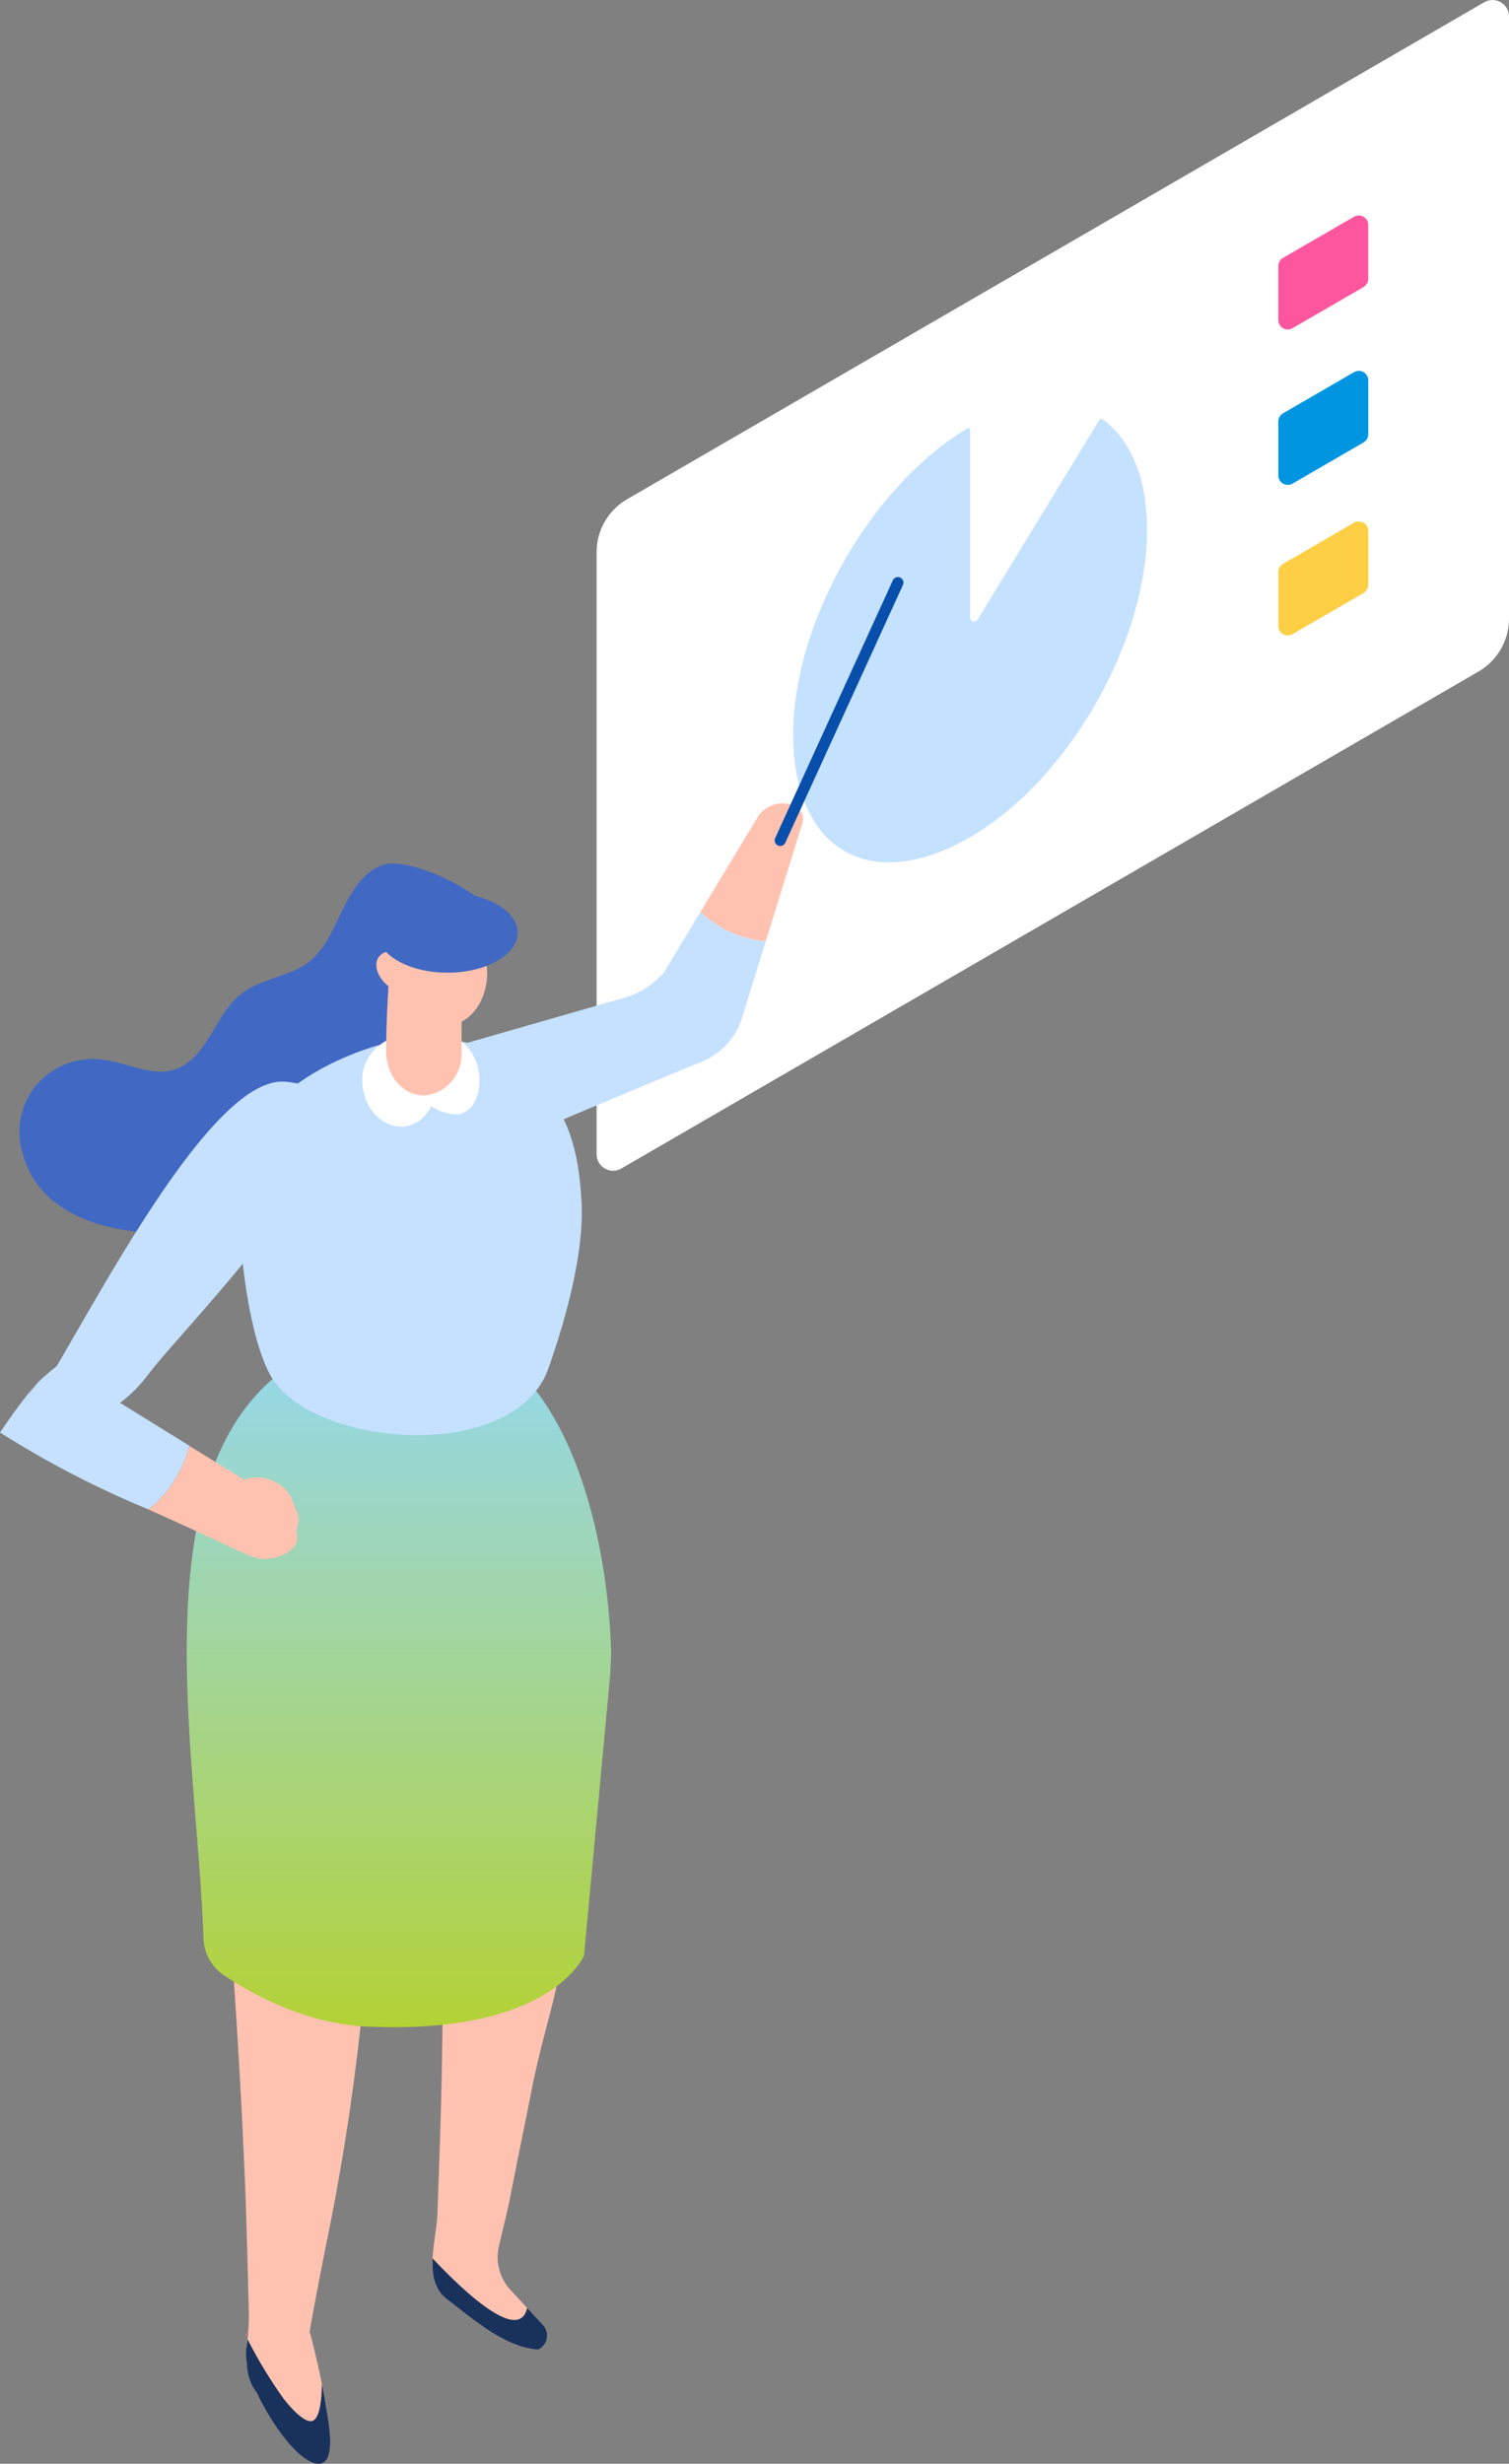
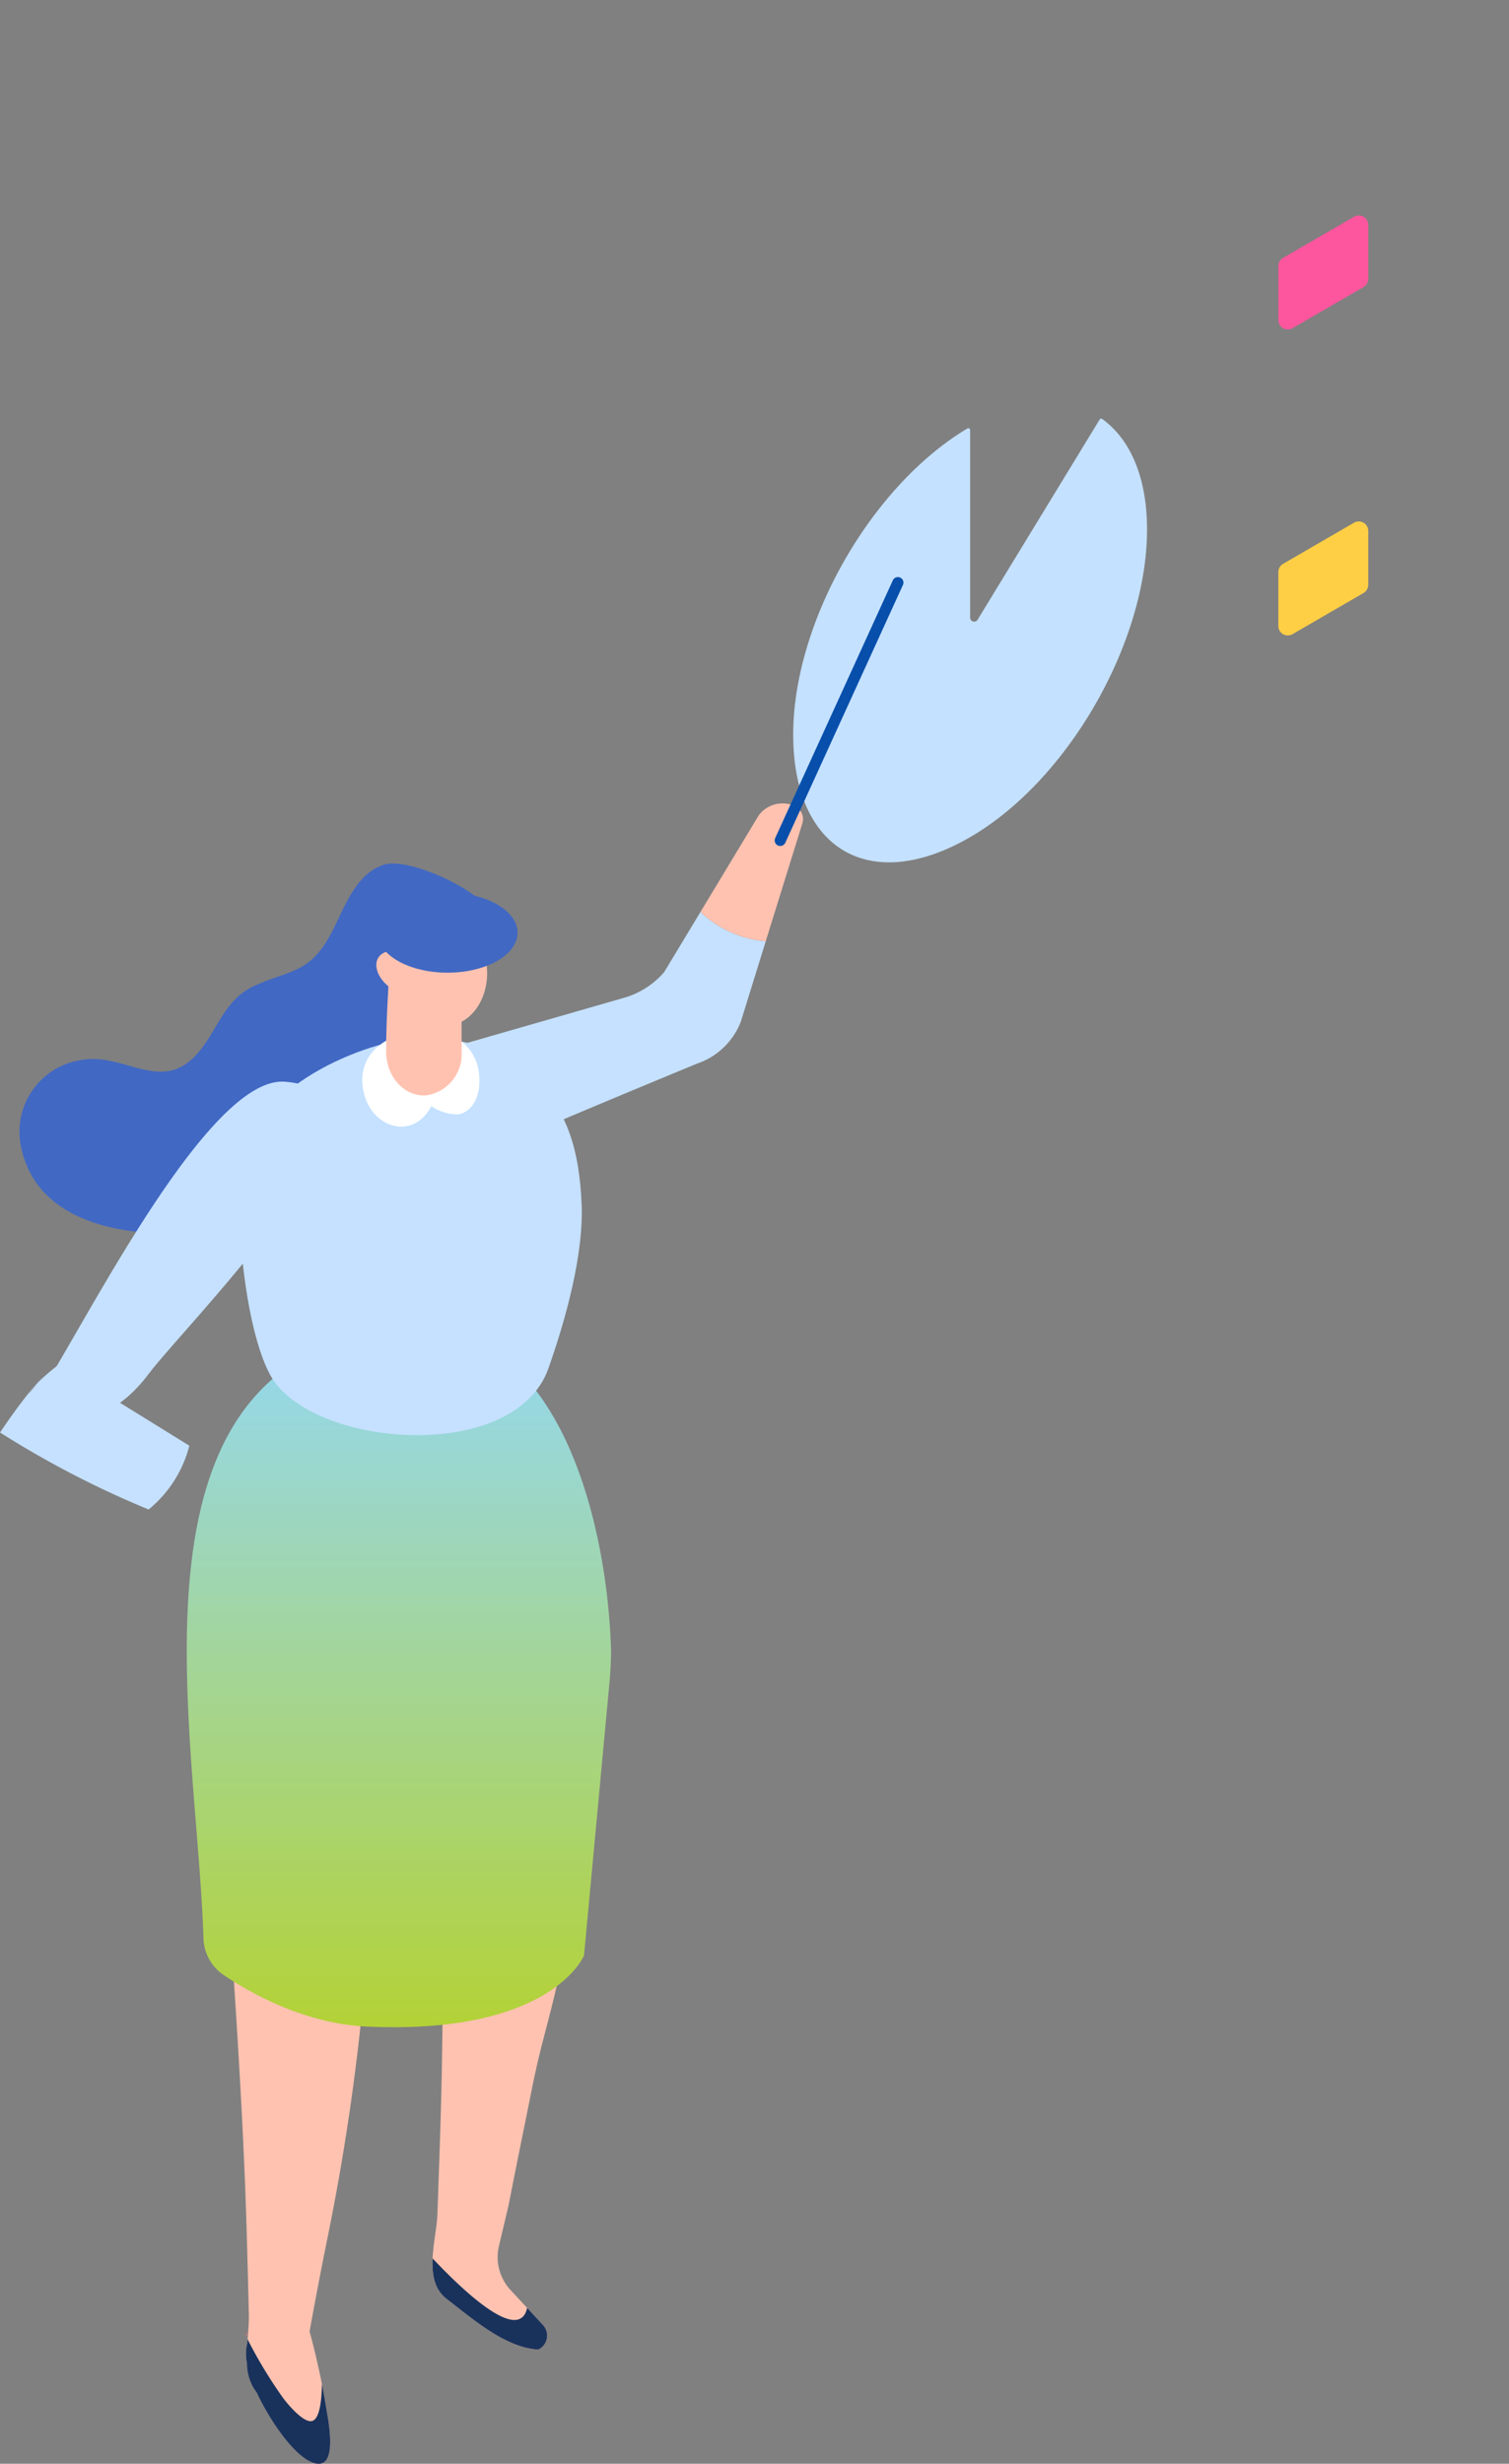
<svg xmlns="http://www.w3.org/2000/svg" width="147" height="240" viewBox="0 0 147 240">
  <rect x="0" y="0" width="147" height="240" fill="#808080" stroke="none" />
  <defs>
    <clipPath id="a">
      <rect width="147" height="240" fill="none" />
    </clipPath>
    <linearGradient id="b" x1="0.5" x2="0.5" y2="1" gradientUnits="objectBoundingBox">
      <stop offset="0" stop-color="#93d8f9" />
      <stop offset="1" stop-color="#b4d233" />
    </linearGradient>
  </defs>
  <g transform="translate(0 0)">
    <g clip-path="url(#a)">
-       <path d="M86.47.219,2.977,48.627A5.982,5.982,0,0,0,0,53.8l0,58.627a1.607,1.607,0,0,0,2.41,1.4L85.907,65.419a5.981,5.981,0,0,0,2.975-5.177V1.617A1.608,1.608,0,0,0,86.47.219" transform="translate(58.118 0)" fill="#fff" />
      <path d="M52.64,26.335l-11.887,19.5a.393.393,0,0,1-.729-.207V27.357a.176.176,0,0,0-.265-.152c-9.4,5.612-16.969,18.887-16.969,29.82,0,11.261,7.522,15.621,17.234,9.99C49.543,61.5,57.258,48.077,57.258,37.039c0-5.1-1.651-8.8-4.364-10.758a.177.177,0,0,0-.254.053" transform="translate(54.481 14.533)" fill="#c4e1ff" />
      <path d="M17.161,20.483l-6.914,4.008a.923.923,0,0,1-1.385-.8V18.443a.927.927,0,0,1,.461-.8l6.914-4.008a.923.923,0,0,1,1.385.8V19.68a.928.928,0,0,1-.461.8" transform="translate(115.667 7.479)" fill="#fd569e" />
-       <path d="M17.161,30.228l-6.914,4.008a.923.923,0,0,1-1.385-.8V28.187a.922.922,0,0,1,.461-.8l6.914-4.008a.921.921,0,0,1,1.385.8v5.247a.93.93,0,0,1-.461.8" transform="translate(115.667 12.874)" fill="#0095e0" />
      <path d="M17.161,39.666l-6.914,4.008a.923.923,0,0,1-1.385-.8V37.626a.927.927,0,0,1,.461-.8l6.914-4.008a.923.923,0,0,1,1.385.8v5.245a.928.928,0,0,1-.461.8" transform="translate(115.667 18.1)" fill="#fecf44" />
      <path d="M74.134,63.042a8.1,8.1,0,0,1-4,2.526L46.8,72.28a39.888,39.888,0,0,0,2.047,4.837,18.982,18.982,0,0,0,.948,1.669c.045.07.094.14.139.21a.185.185,0,0,1-.029-.059c.02.025.1.14.274.415.029.036.056.071.08.1.33.34.673.667,1.018.991.484.162.574.306.453.292a.264.264,0,0,0,.045.025c.121.05.271.11.405.176a4.83,4.83,0,0,1,1.137.235c.251.02.76.07,1.119.07.395,0,.8-.045,1.193-.034h.04c.045,0,.085-.016.124-.02.9-.732,21.583-9.248,21.583-9.248a6.957,6.957,0,0,0,4.222-4.06l2.435-7.849a10.372,10.372,0,0,1-6.359-2.853Z" transform="translate(-9.435 31.655)" fill="#c5e1ff" />
      <path d="M52.781,50.388a.147.147,0,0,1-.045,0,2.9,2.9,0,0,0-2.605,1.137l-5.68,9.418a10.378,10.378,0,0,0,6.359,2.851l3.558-11.457c.309-.963-.395-1.826-1.587-1.945" transform="translate(23.787 27.889)" fill="#ffc2b0" />
      <path d="M82.509,176.484c.209,1.353,1.408,6.692-1.293,5.674-1.812-.682-4.137-4.071-5.415-6.8a4.678,4.678,0,0,1-.953-2.871,4.328,4.328,0,0,1,.036-1.975c.009-.117.014-.236.025-.351.065-.867.144-1.7.124-2.411-.074-2.977-.149-5.944-.238-8.917-.1-3.344-.251-6.7-.419-10.065-.22-4.4-.61-10.761-.914-15.192q-.494-7.106-1.058-14.215c-.139-1.714-.279-3.418-.413-5.132-.175-2.161-.34-4.311-.511-6.462a8.388,8.388,0,0,1,5.816-3.528,14.631,14.631,0,0,1,8.5,5.438,21.255,21.255,0,0,1,1.4,2.992,224.269,224.269,0,0,1-4.323,46.724c-.678,3.334-1.327,6.672-1.926,10.015.475,1.694.9,3.619,1.208,5.122.159.806.28,1.488.354,1.955" transform="translate(-50.789 57.714)" fill="#ffc2b0" />
      <path d="M63.924,164.457a4.72,4.72,0,0,0,1.123,4.29l1.621,1.749v.006l1.538,1.658a1.5,1.5,0,0,1-.37,2.351.208.208,0,0,1-.114.04c-3.229-.2-6.413-3.037-8.884-4.922-1.218-.932-1.453-2.405-1.378-3.954.011-.225.025-.451.051-.677.009-.115.019-.239.034-.356.13-1.173.35-2.331.385-3.283.1-2.967.214-5.94.3-8.906.105-3.344.166-6.707.2-10.076.051-4.4.051-10.781.015-15.217q-.06-7.127-.19-14.255c-.029-1.718-.063-3.432-.1-5.152q-.053-3.239-.11-6.476a8.4,8.4,0,0,1,6.02-3.168,14.637,14.637,0,0,1,8.155,5.96,20.991,20.991,0,0,1,1.213,3.067c-.5,9.428-1.652,21.719-3.384,29.778-1.228,5.7-1.966,7.5-2.9,12.17-.753,3.783-1.541,7.552-2.27,11.342Z" transform="translate(-15.318 54.322)" fill="#ffc2b0" />
      <path d="M108.67,57.971c-2.689-2.4-7.818-4.321-9.71-3.715-2.978.952-3.989,4.729-5.392,7.153-2.031,3.508-3.992,3.135-7.326,4.7-3.111,1.457-3.631,4.938-5.992,7.1-3.277,3-6.8-.628-10.672.057a7.061,7.061,0,0,0-5.929,8.6c2.079,9.76,16.794,9.257,23.716,6.769,6.668-2.394,11.5-7.15,12.631-14.253.308-1.948-.077-3.92.057-5.873.128-1.875,1.225-3.814,1.216-5.573-.288.286-.542.59-.851.855,2.9-1,6.749.993,9.232-1.434,1.368-1.338.633-2.946-.981-4.384" transform="translate(-61.569 29.978)" fill="#4168c3" />
      <path d="M97.871,114.949c-.292-12.583-5.158-33.556-21.058-31.6C49.4,86.71,57.486,121.779,58.162,142.723a4.471,4.471,0,0,0,1.946,3.578c2.684,1.808,7.926,4.754,13.926,5.032,18.1.841,21.2-6.929,21.2-6.929l2.477-26.562c.09-.963.135-1.928.161-2.893" transform="translate(-38.34 46.076)" fill="url(#b)" />
      <path d="M58.7,76.905c-.891,4.492.138,16.309,2.7,21.012,3.849,7.055,23.786,8.752,27.1-.662,1.671-4.737,3.466-11.159,3.227-16.091-.238-4.959-1.247-9.3-5.358-12.85-2.808-2.424-6.648-3.233-10.276-3.236-4.377,0-15.872,4.133-17.4,11.828" transform="translate(-35.072 36.032)" fill="#c5e1ff" />
      <path d="M72.173,64.727c-3.815-.573-8.3,1.586-7.169,6.042.849,3.339,4.788,4.562,6.555,1.189a4.449,4.449,0,0,0,2.635.806c1.589-.286,2.432-2.363,1.883-4.642a4.478,4.478,0,0,0-3.9-3.395" transform="translate(-29.537 35.788)" fill="#fff" />
      <path d="M73.984,61.642c-.5-1.967-1-3.968-1.15-4.579L65.97,58.151l-1.2,2.133c-.122,3.524-.43,7.052-.422,10.559,0,2.458,1.779,4.411,3.9,4.263a4.043,4.043,0,0,0,3.449-4.249V67.934c1.94-1.024,2.936-3.758,2.294-6.292" transform="translate(-26.73 31.595)" fill="#ffc2b0" />
      <path d="M72.76,63.259c-.568.8-1.982.766-3.159-.076s-1.676-2.172-1.106-2.974,1.982-.766,3.159.076,1.672,2.174,1.106,2.974" transform="translate(-31.6 33.016)" fill="#ffc2b0" />
      <path d="M76.071,59.866c0,2.15-3.054,3.894-6.824,3.894s-6.823-1.743-6.823-3.894,3.054-3.9,6.823-3.9,6.824,1.743,6.824,3.9" transform="translate(-25.65 30.99)" fill="#4168c3" />
      <path d="M70.955,150.434a.239.239,0,0,1-.114.04c-3.229-.2-6.414-3.037-8.885-4.924-1.218-.932-1.451-2.405-1.377-3.954,2.417,2.567,8.381,8.506,9.209,4.826l1.538,1.659a1.507,1.507,0,0,1-.37,2.352" transform="translate(-18.436 78.399)" fill="#19325c" />
      <path d="M79.447,146.607c-.015-.025-.029-.056-.045-.081.4-.57.244-.311.045.081" transform="translate(-55.499 80.945)" fill="#ff6e8b" />
      <path d="M80.691,158.666c-1.812-.682-4.137-4.071-5.415-6.8a4.658,4.658,0,0,1-.953-2.871,4.324,4.324,0,0,1,.034-1.975c.011-.115.015-.236.025-.351a45.472,45.472,0,0,0,3.444,5.694c.405.552,1.991,2.481,2.836,2.265.753-.2.933-2.015.969-3.589.159.806.278,1.488.354,1.955.209,1.353,1.406,6.692-1.293,5.674" transform="translate(-50.265 81.207)" fill="#19325c" />
      <path d="M100.393,68.021a11.254,11.254,0,0,0-1.295-.193c-7.876-.719-20.622,25.943-24.72,31.6-.11.152,5.782,4.28,11.385-3.126,3.8-5.025,25-26.072,14.63-28.279" transform="translate(-71.292 37.547)" fill="#c5e1ff" />
      <path d="M87.3,86.814a7.9,7.9,0,0,0-.565.583c-1.321,1.662-.715.8,0,0,.186-.235.408-.516.676-.858-.523.667-1.117,1.28-1.646,1.945-.944,1.187-1.819,2.425-2.667,3.682a93.7,93.7,0,0,0,14.473,7.5,11.783,11.783,0,0,0,3.968-6.215L88.789,85.565c-.511.4-1.012.814-1.493,1.249" transform="translate(-83.094 47.376)" fill="#c5e1ff" />
-       <path d="M76.219,96.859c1.488.663,3,1.344,4.556,2.066l0,0,5.116,2.368a3.981,3.981,0,0,0,4.191-.5l.056-.045a1.5,1.5,0,0,0,.395-.493,1.567,1.567,0,0,0,.06-1.206l.145-.544a2.4,2.4,0,0,0-.278-1.883,3.5,3.5,0,0,0-1.985-2.481,3.565,3.565,0,0,0-2.952-.183l-5.336-3.306a11.788,11.788,0,0,1-3.97,6.215" transform="translate(-61.746 50.188)" fill="#ffc2b0" />
      <path d="M38.451,62.321h0a.543.543,0,0,1-.266-.721L49.637,36.51a.541.541,0,1,1,.982.452L39.169,62.054a.542.542,0,0,1-.718.267" transform="translate(37.331 20.039)" fill="#084fab" />
    </g>
  </g>
</svg>